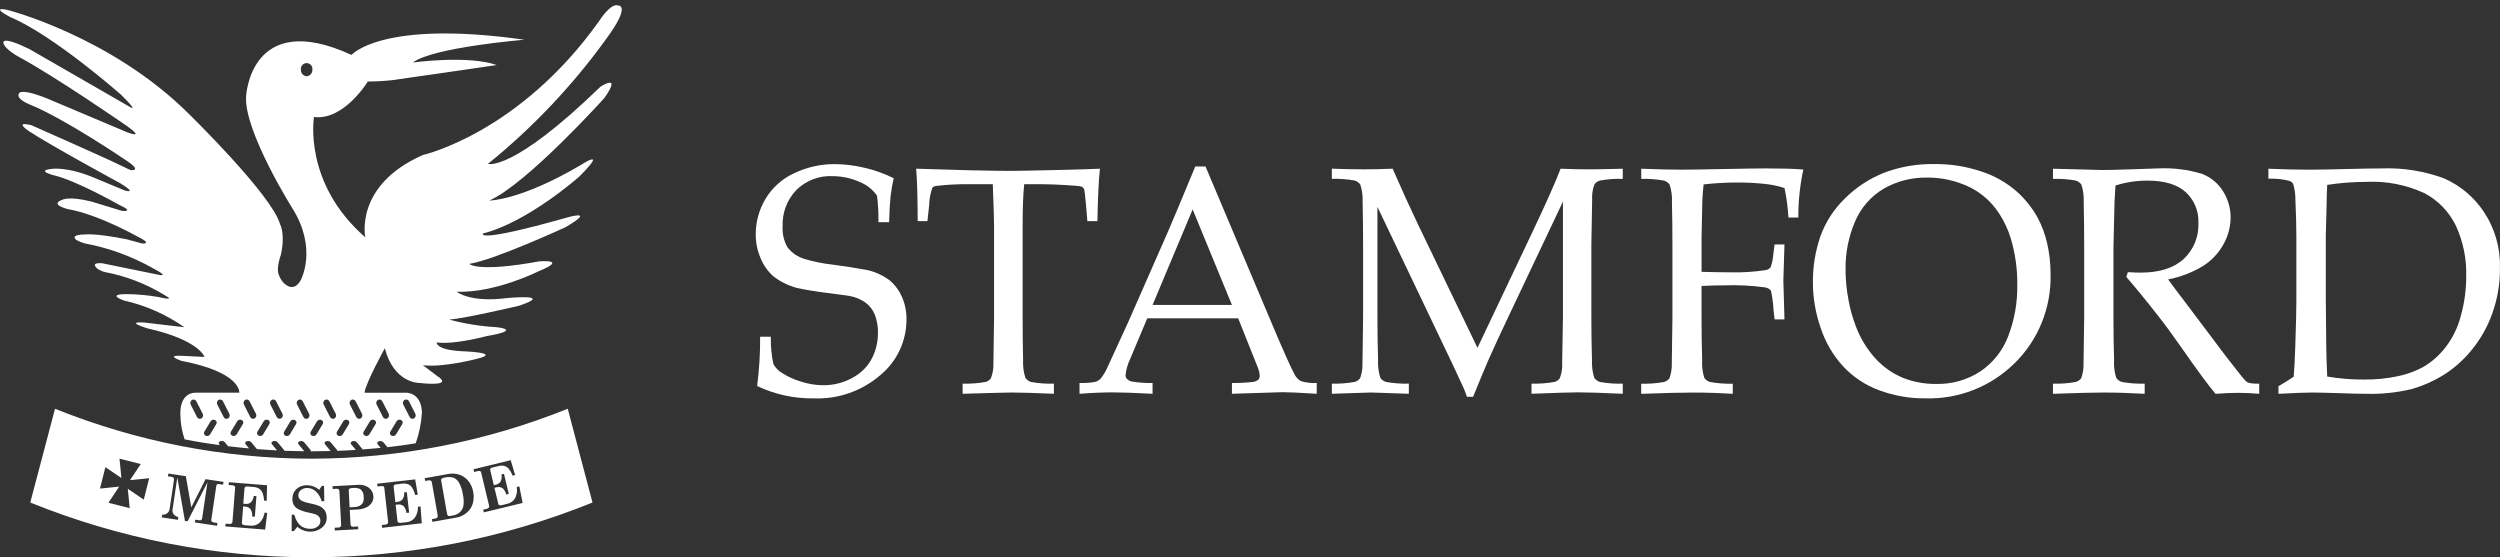
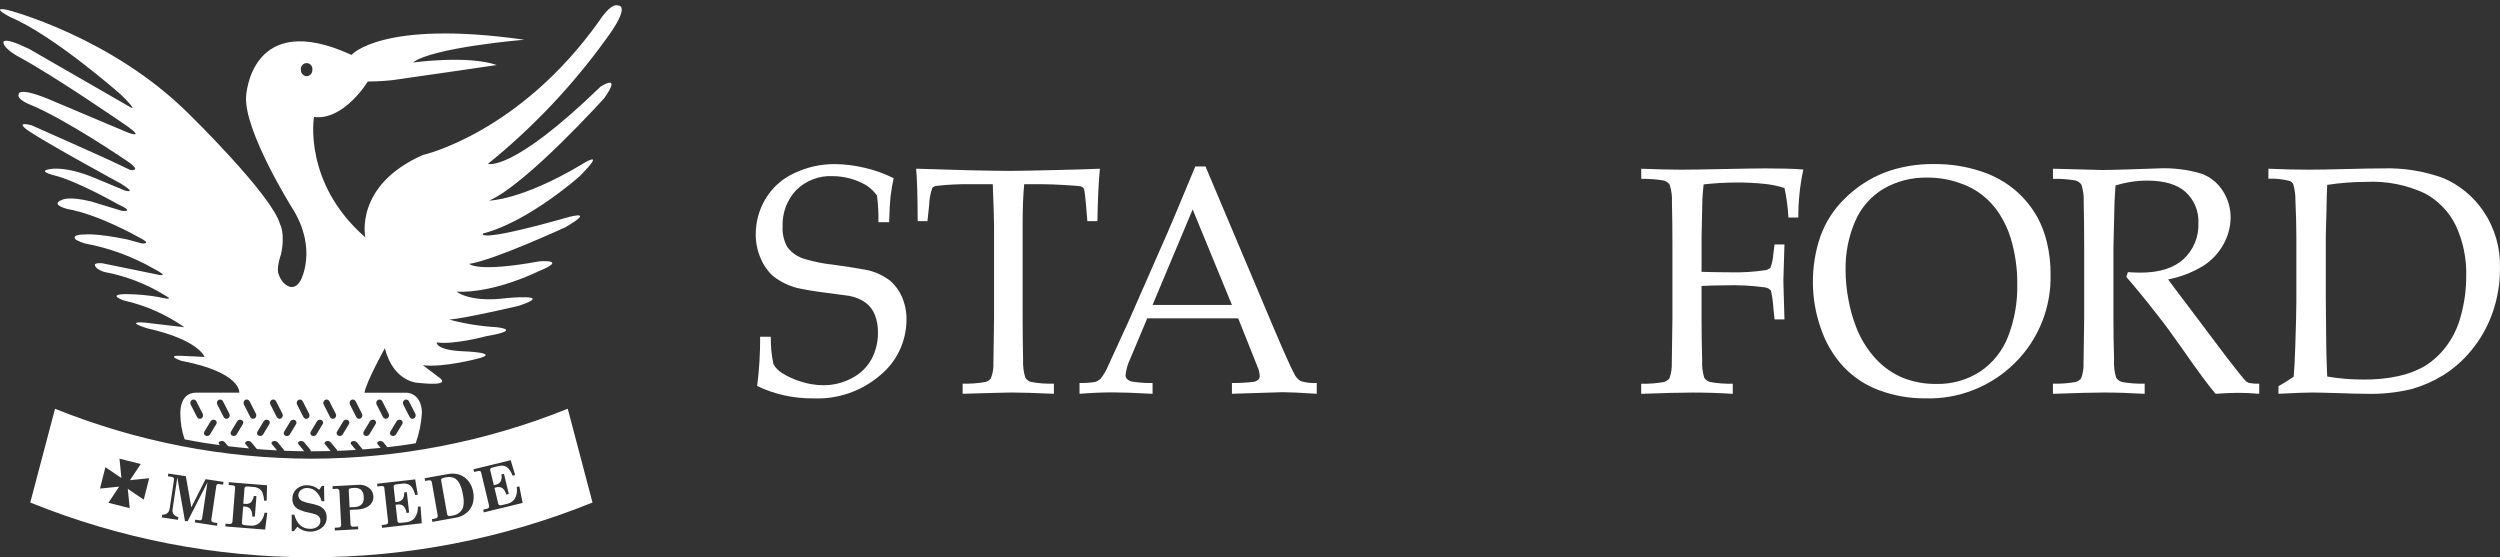
<svg xmlns="http://www.w3.org/2000/svg" id="Untitled-Page%201" viewBox="0 0 480 107" style="background-color:#ffffff00" version="1.1" xml:space="preserve" x="0px" y="0px" width="480px" height="107px">
  <rect x="0" y="0" width="480" height="107" fill="#333333" stroke="none" />
  <g id="Layer%201">
    <g id="Group%20374">
      <path d="M 69.815 82.889 C 69.668 83.138 69.75 83.46 69.997 83.609 C 70.019 83.621 70.041 83.633 70.064 83.642 C 70.36 83.79 70.718 83.694 70.904 83.419 L 72.124 81.396 C 72.27 81.145 72.188 80.822 71.939 80.675 C 71.919 80.663 71.897 80.651 71.875 80.642 C 71.578 80.495 71.219 80.591 71.034 80.866 L 69.815 82.889 ZM 72.31 77.671 L 73.53 80.065 C 73.676 80.368 74.038 80.495 74.338 80.348 C 74.349 80.342 74.36 80.337 74.371 80.33 C 74.671 80.143 74.78 79.756 74.621 79.439 L 73.4 77.045 C 73.255 76.743 72.893 76.617 72.593 76.764 C 72.583 76.769 72.572 76.775 72.561 76.781 C 72.26 76.967 72.152 77.356 72.311 77.672 L 72.311 77.672 M 75.186 83.643 C 75.481 83.791 75.84 83.695 76.025 83.42 L 77.246 81.397 C 77.392 81.146 77.309 80.823 77.061 80.676 C 77.04 80.664 77.019 80.653 76.996 80.643 C 76.7 80.497 76.342 80.592 76.156 80.867 L 74.936 82.891 C 74.789 83.141 74.871 83.463 75.118 83.611 C 75.14 83.623 75.163 83.635 75.186 83.645 L 75.186 83.645 M 77.431 77.674 L 78.651 80.067 C 78.798 80.371 79.159 80.497 79.46 80.35 C 79.471 80.345 79.481 80.34 79.492 80.333 C 79.796 80.149 79.905 79.758 79.74 79.441 L 78.52 77.047 C 78.374 76.746 78.013 76.62 77.714 76.767 C 77.703 76.772 77.691 76.778 77.681 76.784 C 77.377 76.967 77.267 77.358 77.431 77.675 L 77.431 77.675 M 69.499 79.441 L 68.279 77.047 C 68.133 76.746 67.772 76.62 67.472 76.767 C 67.461 76.772 67.45 76.778 67.44 76.784 C 67.136 76.968 67.027 77.358 67.191 77.675 L 68.412 80.069 C 68.557 80.372 68.918 80.499 69.217 80.352 C 69.229 80.346 69.24 80.341 69.251 80.334 C 69.552 80.149 69.66 79.76 69.501 79.442 L 69.501 79.442 M 66.756 80.647 C 66.46 80.499 66.102 80.595 65.917 80.87 L 64.696 82.894 C 64.55 83.144 64.631 83.466 64.879 83.614 C 64.9 83.626 64.922 83.638 64.946 83.647 C 65.242 83.796 65.6 83.699 65.785 83.424 L 67.005 81.401 C 67.152 81.149 67.068 80.826 66.818 80.679 C 66.798 80.667 66.778 80.656 66.756 80.648 L 66.756 80.648 M 64.462 79.444 L 63.242 77.05 C 63.096 76.748 62.735 76.623 62.435 76.769 C 62.424 76.775 62.413 76.78 62.402 76.787 C 62.098 76.97 61.989 77.361 62.153 77.677 L 63.373 80.071 C 63.519 80.374 63.88 80.502 64.181 80.355 C 64.192 80.349 64.203 80.344 64.213 80.337 C 64.517 80.153 64.626 79.763 64.462 79.445 L 64.462 79.445 M 61.718 80.65 C 61.422 80.502 61.063 80.597 60.878 80.874 L 59.658 82.897 C 59.511 83.147 59.593 83.468 59.84 83.617 C 59.862 83.63 59.884 83.641 59.907 83.65 C 60.203 83.798 60.562 83.702 60.747 83.427 L 61.967 81.404 C 62.113 81.153 62.031 80.831 61.783 80.683 C 61.763 80.671 61.741 80.66 61.719 80.651 L 61.719 80.651 M 59.349 79.447 L 58.128 77.053 C 57.983 76.751 57.622 76.625 57.322 76.772 C 57.311 76.778 57.299 76.783 57.289 76.789 C 56.986 76.974 56.877 77.364 57.041 77.68 L 58.261 80.076 C 58.407 80.377 58.769 80.504 59.069 80.357 C 59.08 80.352 59.091 80.346 59.102 80.34 C 59.402 80.153 59.51 79.766 59.35 79.449 L 59.35 79.449 M 56.606 80.653 C 56.309 80.504 55.95 80.6 55.765 80.877 L 54.545 82.9 C 54.398 83.149 54.48 83.471 54.727 83.619 C 54.748 83.633 54.771 83.643 54.794 83.653 C 55.09 83.801 55.448 83.706 55.634 83.43 L 56.854 81.407 C 57 81.156 56.918 80.834 56.67 80.686 C 56.649 80.674 56.627 80.663 56.606 80.654 L 56.606 80.654 M 58.872 14.642 C 59.522 14.598 60.015 14.035 59.976 13.381 C 60.054 12.766 59.622 12.205 59.013 12.127 C 58.404 12.049 57.848 12.484 57.77 13.099 C 57.758 13.192 57.758 13.287 57.77 13.381 C 57.732 14.035 58.225 14.599 58.874 14.642 L 58.874 14.642 M 54.226 79.436 L 53.006 77.042 C 52.86 76.74 52.499 76.615 52.199 76.761 C 52.188 76.767 52.177 76.772 52.166 76.779 C 51.862 76.962 51.753 77.353 51.917 77.669 L 53.137 80.064 C 53.283 80.367 53.645 80.493 53.945 80.346 C 53.956 80.341 53.967 80.334 53.978 80.329 C 54.278 80.142 54.387 79.755 54.227 79.437 L 54.227 79.437 M 51.483 80.64 C 51.187 80.493 50.828 80.59 50.642 80.865 L 49.422 82.889 C 49.275 83.138 49.357 83.46 49.604 83.609 C 49.625 83.621 49.648 83.633 49.672 83.642 C 49.967 83.79 50.326 83.694 50.511 83.419 L 51.731 81.396 C 51.877 81.145 51.795 80.822 51.547 80.675 C 51.526 80.663 51.504 80.651 51.482 80.642 L 51.482 80.642 M 49.14 79.439 L 47.92 77.045 C 47.774 76.743 47.413 76.617 47.113 76.764 C 47.102 76.769 47.091 76.775 47.08 76.781 C 46.78 76.967 46.671 77.356 46.831 77.672 L 48.051 80.066 C 48.197 80.369 48.559 80.496 48.859 80.349 C 48.87 80.344 48.881 80.338 48.892 80.332 C 49.192 80.145 49.301 79.758 49.141 79.44 L 49.141 79.44 M 46.397 80.643 C 46.101 80.496 45.742 80.592 45.556 80.867 L 44.336 82.891 C 44.189 83.141 44.27 83.463 44.518 83.611 C 44.539 83.623 44.562 83.635 44.586 83.645 C 44.881 83.793 45.239 83.697 45.425 83.421 L 46.645 81.399 C 46.791 81.148 46.708 80.825 46.46 80.678 C 46.44 80.666 46.418 80.654 46.396 80.646 L 46.396 80.646 M 44.033 79.441 L 42.813 77.047 C 42.668 76.746 42.306 76.62 42.007 76.767 C 41.996 76.772 41.984 76.778 41.974 76.784 C 41.67 76.967 41.561 77.358 41.724 77.675 L 42.944 80.069 C 43.09 80.372 43.451 80.499 43.751 80.352 C 43.762 80.346 43.773 80.341 43.784 80.334 C 44.088 80.15 44.197 79.76 44.033 79.442 L 44.033 79.442 M 41.289 80.647 C 40.993 80.499 40.634 80.595 40.449 80.87 L 39.228 82.894 C 39.081 83.144 39.163 83.466 39.41 83.614 C 39.431 83.626 39.454 83.638 39.478 83.647 C 39.773 83.796 40.132 83.701 40.317 83.424 L 41.538 81.401 C 41.684 81.15 41.602 80.829 41.353 80.68 C 41.333 80.668 41.311 80.658 41.289 80.648 L 41.289 80.648 M 38.919 79.444 L 37.699 77.05 C 37.553 76.748 37.192 76.623 36.892 76.769 C 36.881 76.775 36.87 76.78 36.859 76.787 C 36.555 76.97 36.446 77.361 36.61 77.677 L 37.83 80.071 C 37.976 80.374 38.338 80.502 38.638 80.355 C 38.65 80.349 38.66 80.344 38.671 80.337 C 38.971 80.151 39.08 79.763 38.92 79.445 L 38.92 79.445 M 116.042 18.815 C 116.042 18.815 101.142 35.351 93.932 38.512 C 93.932 38.512 99.941 38.512 111.477 31.703 C 111.477 31.703 116.977 28.122 111.237 33.891 C 111.237 33.891 101.384 42.641 92.733 44.829 C 92.733 44.829 91.051 46.775 108.354 41.911 C 108.354 41.911 114.989 39.86 108.594 43.614 C 108.594 43.614 94.9 49.936 90.09 50.666 C 90.09 50.666 91.531 52.368 103.548 50.18 C 103.548 50.18 109.316 49.692 103.307 52.125 C 103.307 52.125 95.137 56.258 87.686 56.016 C 87.686 56.016 90.234 58.155 97.3 57.232 C 97.3 57.232 106.643 56.327 99.702 58.691 C 99.702 58.691 89.369 61.123 86.245 61.366 C 89.233 62.16 92.292 62.648 95.377 62.826 C 95.377 62.826 100.49 63.322 93.454 64.528 C 93.454 64.528 87.206 66.229 83.842 65.743 C 83.842 65.743 83.602 67.204 88.888 67.445 C 88.888 67.445 96.578 67.689 91.531 68.904 C 91.531 68.904 85.042 70.606 81.197 70.12 L 84.081 72.307 C 84.081 72.307 87.445 74.251 80.475 73.524 C 80.475 73.524 75.635 73.602 73.886 66.866 C 73.886 66.866 70.211 73.503 69.99 75.406 L 78.138 75.406 C 78.138 75.406 80.901 75.444 81.012 79.208 C 80.892 81.22 80.491 83.204 79.82 85.103 C 79.82 85.103 77.823 85.479 74.382 85.862 L 73.579 84.89 C 73.353 84.682 73.03 84.619 72.744 84.727 C 72.444 84.834 72.337 85.079 72.496 85.275 L 73.093 85.997 C 72.044 86.103 70.893 86.204 69.643 86.296 L 68.481 84.889 C 68.255 84.681 67.932 84.618 67.646 84.726 C 67.346 84.833 67.239 85.077 67.397 85.274 L 68.316 86.383 C 67.193 86.453 66.01 86.52 64.758 86.559 C 64.759 86.486 64.733 86.415 64.686 86.361 L 63.465 84.888 C 63.239 84.679 62.916 84.617 62.63 84.725 C 62.33 84.832 62.223 85.076 62.382 85.272 L 63.478 86.599 C 62.288 86.633 61.052 86.65 59.77 86.651 L 59.648 86.651 C 59.687 86.551 59.666 86.439 59.594 86.361 L 58.374 84.888 C 58.148 84.679 57.825 84.617 57.538 84.725 C 57.24 84.832 57.132 85.076 57.29 85.272 L 58.422 86.639 C 57.102 86.625 55.815 86.59 54.568 86.541 C 54.566 86.473 54.541 86.407 54.495 86.355 L 53.275 84.882 C 53.05 84.674 52.727 84.612 52.44 84.719 C 52.141 84.826 52.033 85.07 52.192 85.267 L 53.191 86.475 C 51.848 86.408 50.557 86.322 49.327 86.224 L 48.216 84.881 C 47.991 84.673 47.669 84.61 47.383 84.718 C 47.083 84.825 46.976 85.069 47.135 85.265 L 47.822 86.096 C 46.375 85.96 45.027 85.822 43.792 85.671 L 43.138 84.879 C 42.913 84.671 42.59 84.609 42.303 84.717 C 42.004 84.823 41.896 85.068 42.055 85.264 L 42.226 85.47 C 37.993 84.906 35.447 84.351 35.447 84.351 C 34.917 82.823 34.643 81.22 34.633 79.603 C 34.633 79.603 34.304 75.393 37.638 75.393 L 45.947 75.393 C 45.947 75.393 46.407 71.503 34.828 69.28 C 34.828 69.28 31.661 68.199 34.737 68.309 L 39.269 68.532 C 39.269 68.532 38.273 65.289 28.326 63.052 C 28.326 63.052 23.735 61.668 27.774 61.934 L 35.4 62.83 C 31.903 60.378 27.966 58.636 23.809 57.702 C 23.809 57.702 20.229 56.471 24.362 56.471 C 26.399 56.494 28.432 56.681 30.441 57.031 C 30.441 57.031 33.978 57.925 31.661 56.694 C 28.096 54.501 24.162 52.985 20.055 52.221 C 19.557 52.082 19.087 51.858 18.666 51.558 C 18.16 51.069 17.672 50.403 19.615 50.543 L 30.557 52.78 C 30.557 52.78 32.657 53.227 29.452 51.549 C 25.36 49.226 20.917 47.601 16.299 46.741 C 15.734 46.585 15.188 46.364 14.673 46.083 C 13.983 45.582 14.187 45.022 16.299 45.022 C 16.299 45.022 18.293 44.727 24.373 45.957 L 27.246 46.741 C 27.246 46.741 29.567 46.964 26.362 45.398 C 26.362 45.398 18.846 41.148 12.988 40.141 C 12.988 40.141 9.482 39.282 11.904 38.38 C 11.904 38.38 13.083 37.595 17.52 38.687 L 23.379 40.477 C 23.379 40.477 26.142 40.813 22.715 39.247 C 22.715 39.247 14.647 34.661 10.336 33.654 C 10.336 33.654 6.87 32.79 9.814 32.439 C 9.814 32.439 12.767 31.866 18.294 34.216 L 23.93 36.566 C 23.93 36.566 26.584 37.348 23.158 35.222 C 23.158 35.222 9.887 28.019 5.694 25.269 C 5.694 25.269 2.431 23.174 6.024 24.038 C 6.024 24.038 20.602 30.481 22.591 31.487 L 25.032 32.649 C 25.032 32.649 27.574 32.986 24.148 30.747 C 24.148 30.747 12.321 22.694 5.58 20.01 C 5.58 20.01 3.149 19.004 3.59 18.108 C 3.59 18.108 3.361 16.648 9.006 18.892 L 24.37 25.378 C 24.37 25.378 28.017 26.831 24.48 24.26 C 24.48 24.26 10.569 14.64 3.501 10.854 C 3.501 10.854 0.859 9.441 0.653 8.213 C 0.653 8.213 0.217 6.766 5.661 9.43 L 24.814 20.457 C 24.814 20.457 27.024 21.912 23.155 18.108 C 23.155 18.108 10.274 6.76 1.981 3.285 C 1.981 3.285 -2.045 1.22 1.382 1.891 C 1.382 1.891 21.276 6.924 36.309 21.911 C 36.309 21.911 52.226 37.457 53.773 43.049 C 53.773 43.049 54.81 44.818 53.948 48.857 C 53.948 48.857 52.935 51.612 53.553 52.801 C 53.73 53.313 54.002 53.786 54.355 54.197 C 55.205 55.137 56.62 55.82 57.744 53.786 C 57.744 53.786 61.061 47.747 56.087 39.917 C 56.087 39.917 46.866 25.197 47.245 18.556 C 47.245 18.556 47.994 1.586 67.495 10.544 C 67.495 10.544 73.262 3.735 100.66 7.627 C 100.66 7.627 83.115 9.086 79.271 12.002 C 79.271 12.002 89.848 10.543 95.373 12.489 C 95.373 12.489 77.109 15.164 75.186 15.406 C 75.186 15.406 73.016 15.65 70.619 15.65 C 70.619 15.65 66.052 23.188 60.284 22.459 C 60.284 22.459 58.122 35.103 70.138 45.566 C 70.138 45.566 67.968 35.596 81.192 29.759 C 81.192 29.759 99.698 25.624 115.078 3.982 C 115.078 3.982 117.256 0.491 118.684 1.063 C 118.684 1.063 121.328 0.82 116.28 7.627 C 109.824 16.54 102.228 24.553 93.689 31.458 C 93.689 31.458 98.255 33.161 115.318 16.623 C 115.318 16.623 119.503 13.925 116.04 18.811 L 116.04 18.811 M 100.346 96.563 L 99.712 93.382 L 99.213 93.505 C 99.347 94.245 99.233 95.009 98.888 95.675 C 98.553 96.222 98.01 96.607 97.385 96.735 L 96.397 96.977 C 96.22 97.033 96.031 97.033 95.854 96.977 C 95.753 96.929 95.684 96.831 95.668 96.721 L 94.933 93.659 L 95.251 93.583 C 95.649 93.451 96.085 93.495 96.45 93.704 C 96.83 94.022 97.091 94.463 97.19 94.953 L 97.688 94.829 L 96.765 90.98 L 96.265 91.102 C 96.372 91.548 96.324 92.018 96.129 92.432 C 95.92 92.764 95.581 92.993 95.196 93.061 L 94.814 93.154 L 94.125 90.283 C 94.093 90.175 94.11 90.059 94.173 89.966 C 94.263 89.86 94.389 89.791 94.525 89.77 L 95.648 89.497 C 96.022 89.387 96.417 89.373 96.798 89.453 C 97.12 89.538 97.412 89.715 97.638 89.961 C 97.971 90.371 98.236 90.833 98.421 91.329 L 98.909 91.21 L 98.053 88.357 L 90.905 90.102 L 91.03 90.621 L 91.68 90.462 C 91.838 90.409 92.009 90.402 92.171 90.444 C 92.279 90.492 92.355 90.592 92.373 90.708 L 93.903 97.076 C 93.939 97.203 93.922 97.34 93.856 97.455 C 93.774 97.572 93.648 97.653 93.507 97.677 L 92.769 97.857 L 92.894 98.376 L 100.346 96.563 ZM 90.855 94.459 C 90.733 93.7 90.422 92.984 89.949 92.382 C 89.509 91.815 88.916 91.388 88.242 91.151 C 87.522 90.911 86.752 90.864 86.009 91.015 L 81.535 91.819 L 81.627 92.346 L 82.239 92.237 C 82.397 92.194 82.565 92.206 82.715 92.272 C 82.83 92.35 82.904 92.478 82.916 92.619 L 84.032 98.933 C 84.066 99.072 84.044 99.219 83.972 99.343 C 83.887 99.459 83.757 99.535 83.614 99.55 L 82.923 99.675 L 83.016 100.201 L 87.653 99.368 C 88.371 99.241 89.042 98.925 89.598 98.451 C 90.147 98.001 90.552 97.398 90.764 96.718 C 90.976 95.981 91.008 95.204 90.857 94.452 L 90.857 94.452 M 80.981 100.467 L 80.745 97.233 L 80.234 97.292 C 80.277 98.042 80.069 98.786 79.643 99.404 C 79.243 99.906 78.653 100.219 78.016 100.267 L 77.005 100.38 C 76.823 100.414 76.633 100.391 76.463 100.315 C 76.371 100.255 76.314 100.152 76.311 100.041 L 75.963 96.913 L 76.286 96.875 C 76.698 96.797 77.124 96.895 77.46 97.149 C 77.799 97.512 78.004 97.982 78.04 98.48 L 78.551 98.423 L 78.112 94.485 L 77.6 94.545 C 77.652 95.001 77.546 95.46 77.301 95.847 C 77.052 96.152 76.689 96.336 76.299 96.355 L 75.907 96.4 L 75.579 93.465 C 75.561 93.353 75.592 93.241 75.666 93.155 C 75.769 93.062 75.902 93.009 76.04 93.004 L 77.187 92.868 C 77.571 92.808 77.965 92.843 78.333 92.97 C 78.642 93.094 78.909 93.306 79.102 93.58 C 79.382 94.029 79.588 94.521 79.711 95.037 L 80.21 94.981 L 79.715 92.042 L 72.406 92.871 L 72.466 93.402 L 73.13 93.328 C 73.294 93.294 73.464 93.309 73.62 93.371 C 73.721 93.432 73.784 93.54 73.788 93.659 L 74.515 100.17 C 74.536 100.302 74.502 100.435 74.421 100.541 C 74.324 100.646 74.189 100.709 74.047 100.716 L 73.3 100.81 L 73.359 101.343 L 80.981 100.467 ZM 71.689 95.281 C 71.662 94.64 71.35 94.045 70.839 93.66 C 70.248 93.218 69.516 93.015 68.784 93.089 L 63.846 93.35 L 63.874 93.886 L 64.688 93.842 C 64.807 93.834 64.924 93.872 65.014 93.951 C 65.109 94.038 65.163 94.161 65.163 94.289 L 65.501 100.769 C 65.515 100.9 65.475 101.032 65.391 101.132 C 65.291 101.228 65.158 101.282 65.019 101.279 L 64.266 101.319 L 64.295 101.855 L 68.787 101.616 L 68.759 101.08 L 67.791 101.132 C 67.548 101.16 67.329 100.985 67.301 100.741 C 67.299 100.718 67.298 100.697 67.299 100.674 L 67.153 97.902 L 68.716 97.821 C 69.217 97.791 69.71 97.68 70.175 97.49 C 70.634 97.317 71.032 97.011 71.32 96.614 C 71.594 96.226 71.727 95.756 71.694 95.281 L 71.694 95.281 M 62.714 99.329 C 62.73 98.856 62.601 98.387 62.344 97.99 C 62.061 97.6 61.676 97.299 61.232 97.12 C 60.682 96.913 60.114 96.755 59.537 96.65 C 59.034 96.562 58.542 96.419 58.07 96.224 C 57.827 96.118 57.617 95.947 57.462 95.731 C 57.339 95.544 57.274 95.324 57.277 95.098 C 57.278 94.71 57.454 94.344 57.756 94.102 C 58.103 93.816 58.544 93.671 58.992 93.692 C 59.593 93.696 60.172 93.922 60.619 94.326 C 61.166 94.839 61.559 95.499 61.751 96.226 L 62.265 96.226 L 62.219 93.284 L 61.812 93.284 L 61.28 94.042 C 60.645 93.483 59.834 93.173 58.992 93.167 C 58.232 93.127 57.486 93.389 56.915 93.898 C 56.398 94.387 56.114 95.077 56.136 95.791 C 56.124 96.2 56.22 96.606 56.414 96.963 C 56.627 97.309 56.929 97.59 57.289 97.775 C 57.922 98.077 58.592 98.295 59.281 98.423 C 59.72 98.507 60.154 98.618 60.58 98.753 C 60.857 98.85 61.102 99.022 61.286 99.252 C 61.443 99.474 61.523 99.742 61.513 100.016 C 61.516 100.439 61.324 100.84 60.99 101.099 C 60.571 101.41 60.056 101.562 59.536 101.529 C 58.011 101.529 57.002 100.626 56.508 98.822 L 56.005 98.822 L 56.005 101.976 L 56.427 101.976 L 57.096 101.136 C 57.76 101.732 58.616 102.064 59.505 102.07 C 60.382 102.099 61.239 101.799 61.91 101.228 C 62.452 100.758 62.751 100.067 62.724 99.347 L 62.724 99.347 M 51.311 98.47 L 50.798 98.43 C 50.698 99.175 50.353 99.865 49.819 100.389 C 49.333 100.806 48.698 101.001 48.065 100.927 L 47.052 100.845 C 46.868 100.841 46.689 100.784 46.538 100.677 C 46.458 100.598 46.422 100.486 46.441 100.375 L 46.688 97.23 L 46.995 97.256 C 47.414 97.257 47.814 97.435 48.096 97.749 C 48.36 98.169 48.473 98.67 48.414 99.165 L 48.928 99.207 L 49.237 95.258 L 48.725 95.217 C 48.688 95.675 48.496 96.106 48.183 96.439 C 47.88 96.69 47.486 96.802 47.097 96.746 L 46.713 96.708 L 46.945 93.766 C 46.947 93.653 46.999 93.548 47.087 93.48 C 47.205 93.406 47.346 93.38 47.483 93.404 L 48.633 93.495 C 49.022 93.509 49.402 93.62 49.739 93.815 C 50.019 93.996 50.241 94.257 50.38 94.563 C 50.57 95.057 50.679 95.58 50.702 96.11 L 51.204 96.15 L 51.271 93.169 L 43.94 92.585 L 43.897 93.118 L 44.562 93.171 C 44.73 93.171 44.894 93.218 45.035 93.309 C 45.123 93.388 45.164 93.507 45.145 93.623 L 44.633 100.156 C 44.629 100.288 44.571 100.414 44.471 100.501 C 44.355 100.589 44.208 100.626 44.065 100.602 L 43.308 100.542 L 43.266 101.075 L 50.909 101.683 L 51.311 98.47 ZM 42.917 92.521 L 39.467 92 L 36.73 97.42 L 35.681 91.429 L 32.317 90.92 L 32.239 91.449 L 32.9 91.549 C 33.064 91.555 33.22 91.62 33.34 91.731 C 33.417 91.879 33.435 92.05 33.391 92.212 L 32.577 97.654 C 32.515 98.359 31.899 98.879 31.2 98.817 C 31.18 98.815 31.161 98.813 31.142 98.81 L 31.063 99.341 L 34.163 99.808 L 34.241 99.279 C 33.885 99.208 33.565 99.014 33.335 98.731 C 33.146 98.466 33.072 98.135 33.132 97.813 L 34.045 91.66 L 35.51 100.02 L 36.011 100.095 L 39.835 92.603 L 38.812 99.493 C 38.801 99.621 38.742 99.739 38.645 99.822 C 38.543 99.897 38.414 99.924 38.291 99.897 L 37.49 99.775 L 37.411 100.305 L 41.663 100.948 L 41.742 100.419 L 41.077 100.319 C 40.912 100.303 40.757 100.229 40.638 100.112 C 40.564 100.01 40.54 99.879 40.575 99.758 L 41.524 93.332 C 41.529 93.202 41.586 93.081 41.681 92.994 C 41.804 92.93 41.946 92.914 42.08 92.948 L 42.828 93.062 L 42.917 92.521 ZM 28.644 91.82 L 24.964 92.191 L 27.025 89.094 L 22.941 88.061 L 23.309 91.774 L 20.237 89.695 L 19.199 93.805 L 22.88 93.433 L 20.819 96.531 L 24.903 97.563 L 24.534 93.852 L 27.605 95.93 L 28.644 91.82 ZM 113.765 96.484 C 79.123 110.505 40.452 110.505 5.811 96.484 C 7.397 90.482 8.982 84.48 10.566 78.48 C 26.224 84.786 42.926 88.041 59.787 88.07 C 76.647 88.041 93.349 84.786 109.007 78.48 L 113.761 96.484 L 113.761 96.484 M 69.198 93.923 C 68.766 93.704 68.28 93.623 67.801 93.691 C 67.558 93.684 67.316 93.731 67.092 93.827 C 66.99 93.905 66.938 94.033 66.957 94.161 L 67.126 97.404 L 68.169 97.348 C 68.508 97.336 68.839 97.237 69.129 97.061 C 69.375 96.92 69.575 96.71 69.704 96.456 C 69.827 96.106 69.869 95.731 69.826 95.363 C 69.854 94.811 69.621 94.281 69.197 93.933 L 69.197 93.933 M 88.875 94.953 C 89.034 95.656 89.071 96.384 88.982 97.101 C 88.894 97.571 88.659 98 88.311 98.325 C 87.951 98.662 87.5 98.884 87.015 98.962 L 86.407 99.072 C 86.275 99.108 86.133 99.087 86.017 99.013 C 85.909 98.912 85.843 98.774 85.83 98.626 L 84.709 92.278 C 84.669 92.146 84.699 92.004 84.789 91.9 C 85 91.774 85.238 91.696 85.483 91.676 C 86.02 91.545 86.583 91.564 87.11 91.732 C 87.554 91.938 87.922 92.282 88.156 92.715 C 88.526 93.412 88.769 94.17 88.874 94.954 L 88.874 94.954 " fill="#ffffff" />
      <path d="M 145.373 74.116 C 145.775 70.98 145.967 67.821 145.947 64.658 L 147.997 64.658 C 147.961 66.42 148.128 68.181 148.495 69.904 C 148.89 70.618 149.468 71.211 150.168 71.622 C 151.273 72.332 152.471 72.88 153.729 73.249 C 155.121 73.71 156.576 73.951 158.041 73.964 C 159.999 73.981 161.93 73.496 163.65 72.55 C 165.242 71.725 166.547 70.431 167.391 68.84 C 168.173 67.323 168.576 65.636 168.569 63.927 C 168.596 62.744 168.396 61.568 167.98 60.461 C 167.612 59.521 166.991 58.704 166.184 58.103 C 165.293 57.469 164.275 57.039 163.202 56.842 C 162.458 56.721 160.97 56.518 158.738 56.233 C 156.506 55.949 154.607 55.635 153.043 55.291 C 151.369 54.854 149.8 54.077 148.433 53.009 C 147.39 52.057 146.571 50.883 146.034 49.573 C 145.41 48.124 145.093 46.56 145.103 44.98 C 145.101 42.596 145.742 40.257 146.959 38.213 C 148.251 36.044 150.164 34.321 152.448 33.272 C 154.909 32.087 157.606 31.484 160.334 31.508 C 162.219 31.529 164.095 31.761 165.928 32.201 C 167.887 32.64 169.785 33.316 171.583 34.214 C 171.319 35.393 171.117 36.586 170.98 37.787 C 170.859 38.891 170.769 40.519 170.709 42.668 L 168.658 42.668 C 168.694 40.961 168.603 39.252 168.386 37.558 C 167.831 36.776 167.136 36.106 166.337 35.582 C 164.364 34.433 162.129 33.825 159.851 33.817 C 157.254 33.693 154.722 34.667 152.869 36.507 C 151.1 38.38 150.158 40.896 150.26 43.48 C 150.179 44.876 150.503 46.266 151.195 47.478 C 152.04 48.576 153.214 49.37 154.542 49.741 C 156.314 50.264 158.13 50.625 159.966 50.82 C 162.48 51.155 164.74 51.515 166.746 51.899 C 168.264 52.281 169.69 52.968 170.938 53.921 C 171.893 54.769 172.655 55.816 173.17 56.989 C 173.78 58.391 174.079 59.911 174.044 61.442 C 174.021 65.528 172.198 69.392 169.068 71.988 C 165.496 75.08 160.891 76.688 156.187 76.487 C 152.451 76.538 148.752 75.728 145.373 74.116 L 145.373 74.116 Z" fill="#ffffff" />
      <path d="M 178.068 42.455 L 176.198 42.455 C 176.178 37.61 176.078 34.254 175.897 32.39 C 178.088 32.469 181.526 32.571 186.211 32.693 C 190.008 32.773 192.541 32.813 193.811 32.813 C 195.179 32.813 198.346 32.753 203.313 32.633 C 206.911 32.552 209.535 32.471 211.185 32.39 C 210.944 34.66 210.783 38.014 210.702 42.455 L 208.773 42.455 L 208.531 39.536 C 208.37 37.773 208.259 36.77 208.199 36.528 C 208.164 36.334 208.075 36.155 207.943 36.01 C 207.798 35.892 207.627 35.809 207.445 35.768 C 207.164 35.707 206.159 35.626 204.43 35.525 C 202.7 35.423 201.333 35.373 200.328 35.372 L 196.648 35.372 C 196.446 37.319 196.346 39.944 196.346 43.25 L 196.346 61.042 C 196.346 63.8 196.376 66.487 196.436 69.103 C 196.376 70.266 196.524 71.43 196.873 72.539 C 197.14 72.932 197.535 73.216 197.989 73.345 C 199.427 73.601 200.887 73.708 202.347 73.664 L 202.347 75.607 C 198.748 75.445 196.044 75.363 194.234 75.363 C 193.451 75.363 190.314 75.445 184.824 75.607 L 184.824 73.659 C 186.289 73.703 187.754 73.596 189.197 73.341 C 189.623 73.238 189.998 72.984 190.253 72.626 C 190.619 71.687 190.783 70.682 190.736 69.675 C 190.736 69.251 190.776 66.372 190.857 61.038 L 190.857 43.307 C 190.857 42.455 190.837 41.523 190.797 40.51 L 190.615 35.369 L 186.121 35.369 C 184.055 35.341 181.99 35.443 179.938 35.675 C 179.586 35.675 179.248 35.817 179.002 36.07 C 178.631 37.136 178.427 38.255 178.399 39.385 L 178.068 42.455 Z" fill="#ffffff" />
      <path d="M 207.269 75.604 L 207.269 73.535 C 208.263 73.564 209.258 73.498 210.24 73.338 C 210.648 73.218 211.02 72.997 211.324 72.7 C 211.917 71.959 212.4 71.133 212.756 70.252 C 213.118 69.503 214.425 66.654 216.678 61.707 L 224.218 44.553 C 225.041 42.667 226.8 38.469 229.495 31.962 L 231.456 31.962 L 244.337 62.466 C 246.428 67.415 247.816 70.516 248.5 71.775 C 248.765 72.358 249.202 72.847 249.752 73.172 C 250.744 73.473 251.779 73.596 252.813 73.537 L 252.813 75.605 C 249.676 75.402 247.485 75.301 246.239 75.301 L 236.531 75.604 L 236.531 73.535 C 237.901 73.549 239.271 73.478 240.633 73.322 C 240.996 73.278 241.337 73.124 241.614 72.881 C 241.786 72.685 241.877 72.43 241.869 72.168 C 241.833 71.569 241.69 70.98 241.447 70.433 L 237.736 61.126 L 220.268 61.126 L 216.98 68.949 C 216.512 69.914 216.216 70.953 216.105 72.021 C 216.095 72.276 216.181 72.526 216.347 72.72 C 216.619 73.012 216.98 73.204 217.372 73.267 C 218.669 73.473 219.981 73.565 221.293 73.541 L 221.293 75.609 C 217.895 75.426 215.352 75.335 213.662 75.335 C 211.711 75.335 209.581 75.426 207.269 75.609 L 207.269 75.609 M 221.293 58.549 L 236.531 58.549 L 228.991 40.209 L 221.293 58.549 Z" fill="#ffffff" />
-       <path d="M 255.716 34.334 L 255.716 32.388 C 257.828 32.468 259.848 32.509 261.779 32.51 C 263.729 32.51 265.599 32.469 267.389 32.388 C 269.158 36.443 270.776 40.001 272.245 43.063 L 283.675 66.784 L 293.991 45.045 C 296.806 39.12 298.685 34.903 299.631 32.394 C 301.761 32.474 303.561 32.514 305.029 32.516 C 306.377 32.516 308.559 32.475 311.575 32.394 L 311.575 34.34 C 310.115 34.296 308.655 34.402 307.217 34.658 C 306.792 34.77 306.414 35.021 306.146 35.372 C 305.785 36.311 305.631 37.317 305.693 38.322 C 305.673 38.729 305.623 41.608 305.542 46.96 L 305.542 61.043 C 305.542 63.8 305.583 66.487 305.662 69.103 C 305.603 70.266 305.751 71.43 306.099 72.539 C 306.367 72.932 306.761 73.216 307.216 73.345 C 308.654 73.601 310.114 73.708 311.573 73.664 L 311.573 75.604 C 307.512 75.422 304.647 75.33 302.978 75.33 C 301.63 75.33 298.655 75.422 294.051 75.604 L 294.051 73.659 C 295.515 73.701 296.98 73.594 298.423 73.339 C 298.85 73.237 299.223 72.983 299.48 72.625 C 299.84 71.685 299.995 70.68 299.933 69.674 C 299.952 69.249 300.003 66.371 300.084 61.036 L 300.084 38.713 L 289.677 60.67 C 288.051 64.098 286.775 66.856 285.849 68.942 C 285.184 70.465 284.179 72.877 282.833 76.182 L 281.656 76.182 C 281.449 75.55 281.208 74.931 280.933 74.326 L 278.882 69.916 L 264.466 39.715 L 264.466 61.034 C 264.466 63.792 264.507 66.479 264.586 69.095 C 264.528 70.257 264.675 71.422 265.023 72.531 C 265.29 72.923 265.685 73.208 266.139 73.337 C 267.577 73.593 269.038 73.698 270.497 73.656 L 270.497 75.604 L 263.228 75.361 L 255.717 75.604 L 255.717 73.659 C 257.171 73.7 258.625 73.593 260.056 73.339 C 260.486 73.23 260.868 72.977 261.141 72.625 C 261.48 71.68 261.635 70.678 261.594 69.674 C 261.613 69.249 261.654 66.371 261.714 61.036 L 261.714 46.953 C 261.714 44.198 261.685 41.5 261.624 38.863 C 261.683 37.707 261.535 36.549 261.187 35.445 C 260.916 35.061 260.522 34.783 260.071 34.655 C 258.633 34.4 257.173 34.293 255.713 34.337 L 255.713 34.337 " fill="#ffffff" />
      <path d="M 315.118 34.342 L 315.118 32.396 C 318.175 32.517 320.768 32.577 322.899 32.577 C 324.406 32.577 327.111 32.536 331.013 32.454 C 334.915 32.374 337.549 32.333 338.914 32.333 C 340.381 32.333 341.724 32.348 342.941 32.38 C 344.158 32.41 345.258 32.466 346.243 32.548 C 345.588 35.575 345.264 38.664 345.278 41.763 L 343.379 41.763 C 343.275 39.86 343.023 37.968 342.626 36.105 C 341.366 35.696 340.067 35.425 338.75 35.3 C 336.971 35.115 335.184 35.029 333.396 35.041 C 331.291 35.046 329.186 35.168 327.093 35.407 C 326.973 36.5 326.892 37.524 326.851 38.479 C 326.832 39.026 326.782 41.347 326.702 45.444 L 326.702 52.195 C 328.953 52.255 330.94 52.286 332.667 52.287 C 334.715 52.323 336.761 52.191 338.788 51.892 C 339.213 51.868 339.615 51.69 339.92 51.39 C 340.236 50.568 340.423 49.7 340.478 48.82 L 340.719 46.934 L 342.616 46.934 L 342.406 53.867 L 342.616 61.319 L 340.719 61.319 L 340.51 59.374 C 340.442 58.178 340.281 56.989 340.028 55.818 C 339.744 55.461 339.331 55.232 338.88 55.18 C 336.303 54.828 333.7 54.695 331.1 54.785 C 329.67 54.785 328.203 54.826 326.696 54.906 L 326.696 61.048 C 326.696 63.806 326.736 66.492 326.815 69.109 C 326.741 70.269 326.879 71.435 327.222 72.546 C 327.493 72.94 327.893 73.226 328.353 73.351 C 329.784 73.605 331.238 73.712 332.692 73.671 L 332.692 75.616 C 330.137 75.453 327.594 75.371 325.062 75.371 C 322.787 75.371 319.469 75.453 315.109 75.616 L 315.109 73.671 C 316.561 73.712 318.015 73.605 319.447 73.351 C 319.877 73.242 320.26 72.989 320.533 72.635 C 320.871 71.692 321.025 70.689 320.985 69.686 C 321.005 69.26 321.046 66.381 321.106 61.048 L 321.106 46.966 C 321.106 44.209 321.075 41.513 321.014 38.875 C 321.074 37.719 320.927 36.561 320.577 35.457 C 320.306 35.073 319.911 34.794 319.461 34.667 C 318.023 34.411 316.563 34.304 315.102 34.348 L 315.102 34.348 " fill="#ffffff" />
      <path d="M 348.077 54.288 C 348.047 51.264 348.531 48.257 349.51 45.4 C 350.506 42.617 352.13 40.108 354.256 38.07 C 356.407 35.94 358.962 34.27 361.766 33.159 C 364.832 32.006 368.085 31.443 371.356 31.502 C 374.429 31.462 377.486 31.94 380.404 32.915 C 382.853 33.708 385.123 34.979 387.085 36.656 C 388.739 38.101 390.132 39.825 391.202 41.75 C 392.026 43.282 392.638 44.919 393.028 46.617 C 393.491 48.58 393.719 50.591 393.706 52.608 C 393.88 59.005 391.406 65.188 386.875 69.669 C 382.296 74.223 376.065 76.685 369.638 76.483 C 366.623 76.508 363.63 75.982 360.801 74.932 C 358.164 73.963 355.788 72.385 353.864 70.324 C 351.916 68.189 350.446 65.659 349.551 62.904 C 348.588 60.132 348.089 57.219 348.072 54.283 L 348.072 54.283 M 354.346 51.758 C 354.35 53.729 354.541 55.694 354.919 57.628 C 355.234 59.383 355.719 61.106 356.366 62.767 C 357.228 65.035 358.513 67.116 360.151 68.897 C 361.607 70.479 363.388 71.724 365.368 72.546 C 367.398 73.347 369.561 73.744 371.741 73.716 C 374.733 73.792 377.678 72.963 380.2 71.334 C 382.625 69.701 384.495 67.355 385.553 64.613 C 386.782 61.43 387.382 58.036 387.317 54.622 C 387.346 51.604 386.92 48.599 386.05 45.711 C 385.56 44.121 384.859 42.604 383.969 41.2 C 382.18 38.315 379.433 36.165 376.218 35.131 C 374.232 34.43 372.139 34.08 370.035 34.098 C 367.088 34.033 364.179 34.779 361.62 36.255 C 359.197 37.707 357.292 39.896 356.178 42.506 C 354.922 45.427 354.299 48.585 354.352 51.767 L 354.352 51.767 " fill="#ffffff" />
      <path d="M 394.168 34.342 L 394.168 32.396 L 397.757 32.486 L 403.548 32.639 C 404.695 32.639 406.473 32.599 408.886 32.518 C 412.023 32.396 413.843 32.335 414.345 32.333 C 417.183 32.195 420.023 32.545 422.746 33.368 C 424.438 34.002 425.876 35.184 426.832 36.729 C 427.785 38.24 428.287 39.996 428.279 41.788 C 428.258 43.569 427.792 45.316 426.923 46.867 C 425.99 48.581 424.635 50.026 422.991 51.064 C 420.923 52.316 418.65 53.192 416.28 53.649 C 416.782 54.359 417.968 55.941 419.839 58.394 L 427.44 68.491 C 429.608 71.31 430.874 72.88 431.236 73.204 C 431.399 73.335 431.582 73.438 431.779 73.509 C 432.433 73.642 433.102 73.693 433.769 73.659 L 433.769 75.607 C 432.24 75.485 430.902 75.424 429.757 75.424 C 428.57 75.424 427.113 75.485 425.383 75.607 C 424.076 74.086 421.885 71.116 418.809 66.696 C 417.099 64.244 415.591 62.194 414.284 60.55 C 412.173 57.835 410.162 55.374 408.252 53.168 L 408.555 52.255 C 409.598 52.316 410.394 52.346 410.935 52.346 C 414.595 52.346 417.37 51.474 419.259 49.73 C 421.162 47.96 422.199 45.436 422.095 42.827 C 422.197 40.578 421.304 38.399 419.655 36.881 C 418.028 35.411 415.565 34.676 412.265 34.676 C 410.199 34.676 408.146 34.993 406.174 35.618 C 406.094 36.712 406.034 37.737 405.991 38.691 C 405.973 38.975 405.902 41.925 405.781 47.54 L 405.781 61.043 C 405.781 63.8 405.822 66.487 405.902 69.104 C 405.828 70.264 405.966 71.43 406.309 72.541 C 406.581 72.935 406.98 73.219 407.44 73.346 C 408.871 73.6 410.325 73.706 411.779 73.665 L 411.779 75.611 C 408.924 75.447 406.3 75.366 403.907 75.366 C 401.978 75.366 398.73 75.447 394.165 75.611 L 394.165 73.665 C 395.618 73.706 397.072 73.6 398.505 73.346 C 398.935 73.237 399.316 72.984 399.589 72.63 C 399.928 71.686 400.082 70.683 400.042 69.681 C 400.062 69.255 400.101 66.376 400.162 61.043 L 400.162 46.96 C 400.162 44.204 400.132 41.507 400.071 38.87 C 400.132 37.713 399.985 36.555 399.635 35.452 C 399.363 35.067 398.969 34.789 398.519 34.661 C 397.081 34.406 395.619 34.299 394.16 34.343 L 394.16 34.343 " fill="#ffffff" />
      <path d="M 437.464 75.608 L 437.464 74.148 C 438.63 73.478 439.605 72.871 440.39 72.323 C 440.51 70.945 440.611 69.03 440.69 66.58 C 440.832 62.404 440.902 59.505 440.902 57.882 L 440.902 45.474 C 440.902 43.487 440.843 41.157 440.722 38.48 C 440.739 37.42 440.596 36.364 440.301 35.346 C 440.162 35.086 439.938 34.881 439.667 34.768 C 438.323 34.395 436.927 34.242 435.534 34.312 L 435.534 32.397 C 438.47 32.519 441.063 32.58 443.315 32.579 C 445.044 32.579 447.401 32.538 450.387 32.458 C 453.373 32.376 455.69 32.336 457.339 32.336 C 461.385 32.186 465.421 32.832 469.223 34.236 C 472.316 35.584 474.963 37.794 476.853 40.608 C 479.015 43.822 480.113 47.643 479.991 51.525 C 480.013 54.48 479.513 57.415 478.513 60.193 C 477.597 62.768 476.24 65.162 474.503 67.264 C 472.965 69.147 471.134 70.763 469.079 72.049 C 467.181 73.211 465.137 74.106 463 74.711 C 460.141 75.391 457.205 75.693 454.269 75.609 C 453.042 75.609 451.384 75.568 449.293 75.488 C 446.558 75.406 444.767 75.366 443.924 75.365 C 442.697 75.365 440.545 75.446 437.469 75.609 L 437.469 75.609 M 446.825 72.295 C 449.137 72.688 451.477 72.881 453.822 72.873 C 456.077 72.901 458.327 72.677 460.533 72.203 C 462.277 71.832 463.954 71.196 465.509 70.317 C 467.041 69.37 468.394 68.153 469.503 66.728 C 470.898 64.934 471.909 62.867 472.475 60.66 C 473.173 58.172 473.522 55.598 473.514 53.012 C 473.604 49.66 472.917 46.334 471.51 43.296 C 470.205 40.624 468.086 38.444 465.462 37.076 C 461.986 35.473 458.181 34.733 454.363 34.917 C 451.839 34.921 449.32 35.115 446.824 35.495 C 446.764 36.49 446.714 38.253 446.673 40.788 L 446.552 45.198 L 446.552 57.332 L 446.644 66.759 C 446.662 68.2 446.723 70.045 446.824 72.296 L 446.824 72.296 " fill="#ffffff" />
    </g>
  </g>
</svg>